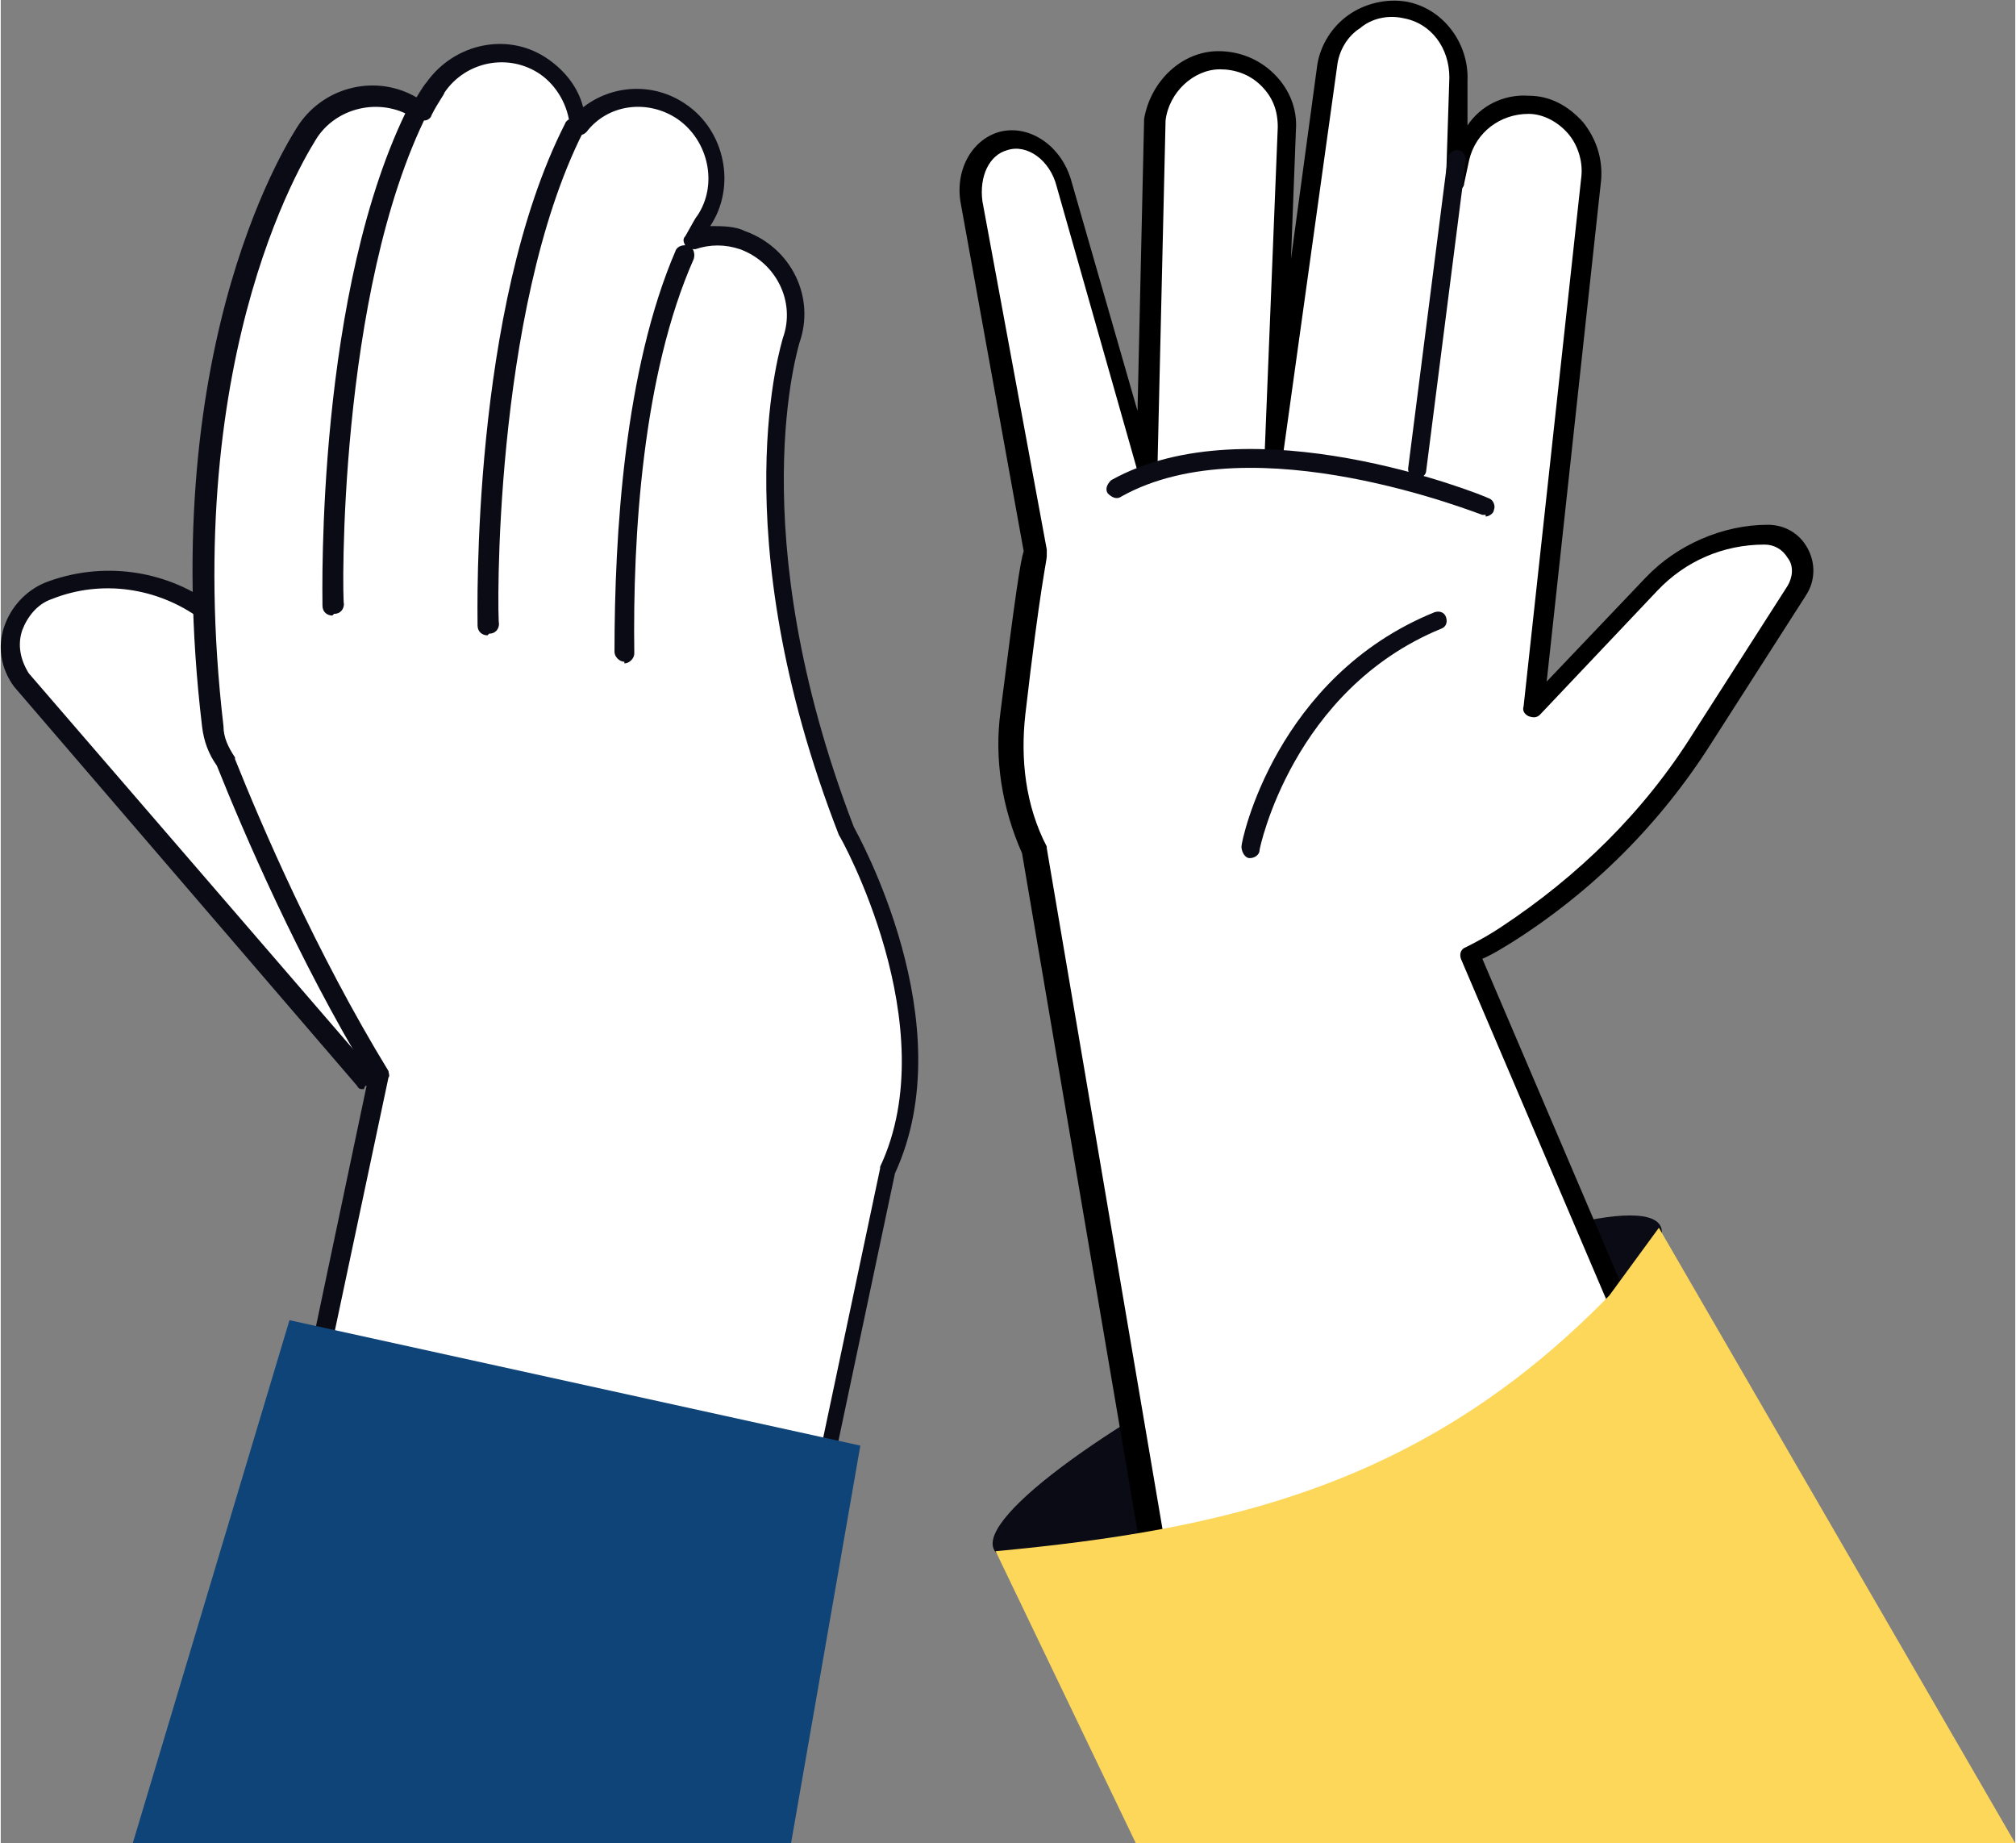
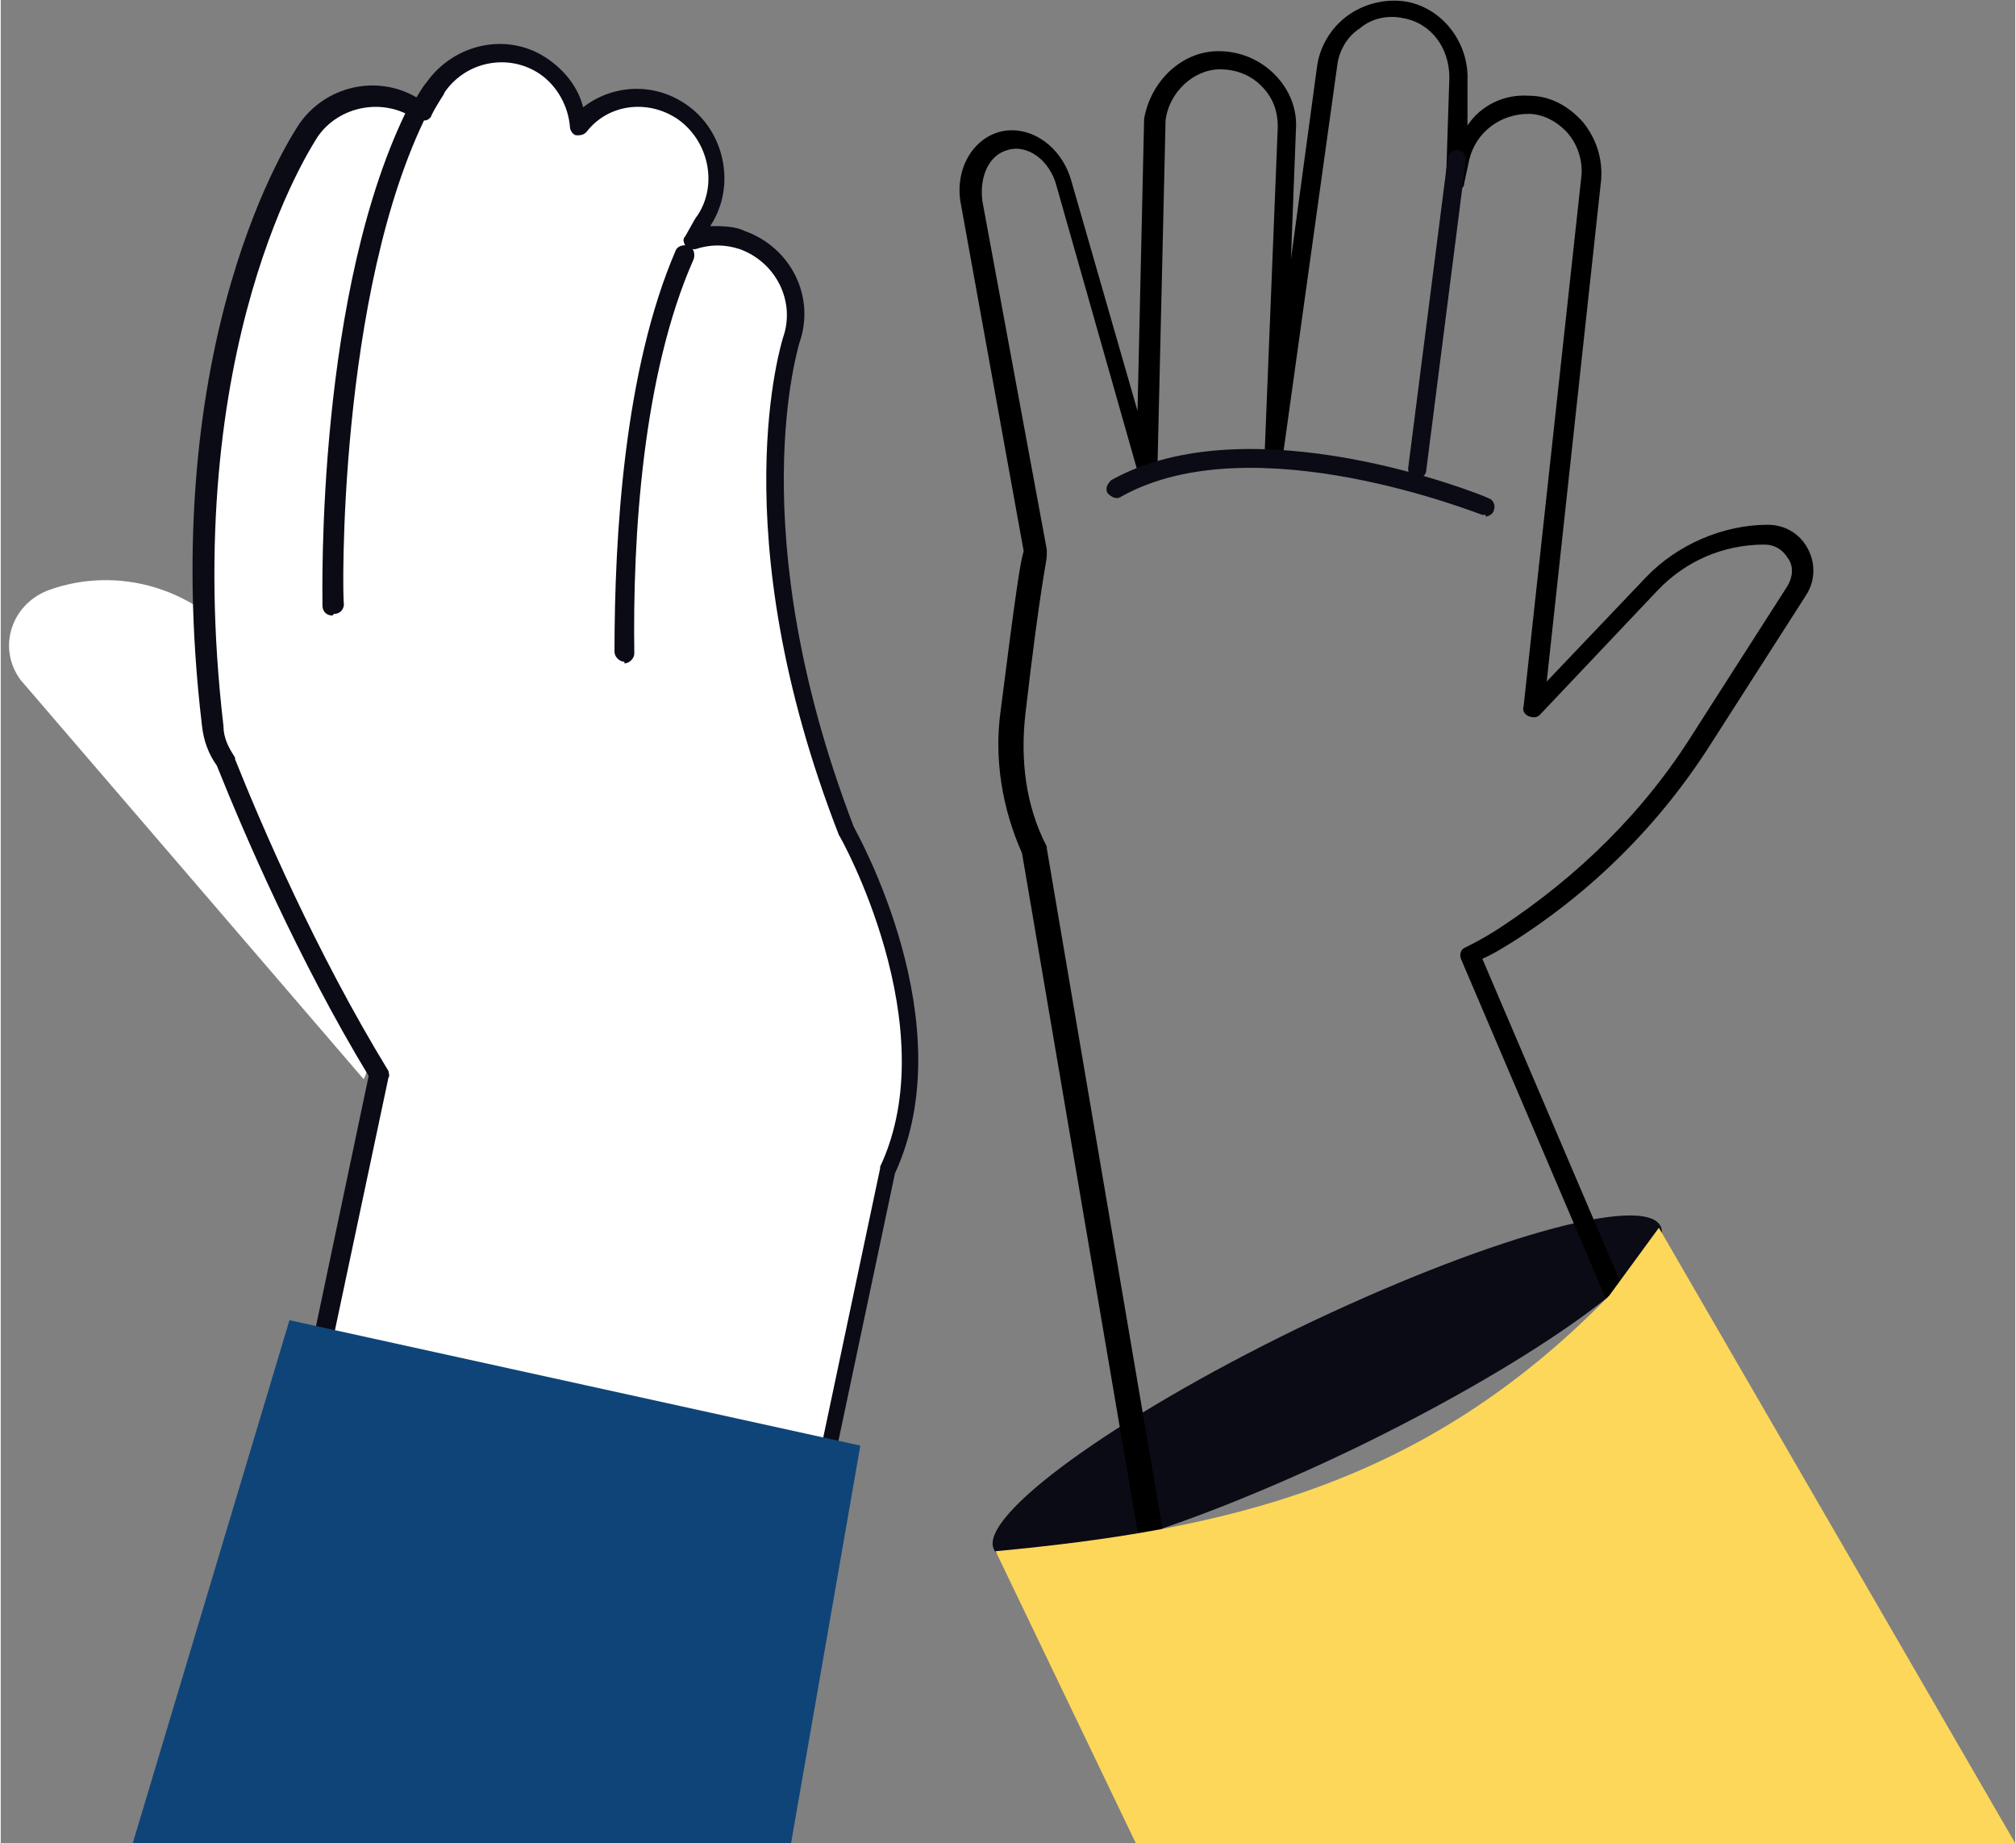
<svg xmlns="http://www.w3.org/2000/svg" id="Layer_1" width="43.1mm" height="39.4mm" version="1.1" viewBox="0 0 122.1 111.7">
  <rect x="0" y="0" width="122.1" height="111.7" fill="#808080" stroke="none" />
  <defs>
    <style>
      .st0 {
        fill: #fff;
      }

      .st1 {
        fill: #0b0b16;
      }

      .st2 {
        fill: #fdd75a;
      }

      .st3 {
        fill: #0f4478;
      }
    </style>
  </defs>
  <g>
    <path class="st0" d="M28.8,49.2l-16.4-12.1c-2.8-2-6.4-2.5-9.6-1.3h0c-2.2.9-3,3.5-1.6,5.4l20.8,24.2" />
-     <path class="st1" d="M22,66c-.2,0-.3,0-.4-.2L.8,41.6c-.8-1.1-1-2.4-.6-3.6.4-1.2,1.3-2.2,2.5-2.7,3.4-1.3,7.2-.8,10.1,1.3l16.4,12.1c.3.2.3.5.1.8-.2.3-.5.3-.8.1l-16.4-12.1c-2.6-1.9-6-2.4-9-1.2-.9.3-1.5,1.1-1.8,1.9-.3.9-.1,1.8.4,2.6l20.8,24.1c.2.2.2.6,0,.8-.1,0-.2.1-.4.1Z" />
  </g>
  <g>
    <path class="st0" d="M14.1,107l8.9-42c-4.4-7.3-7.8-15.2-9.3-18.9-.4-.6-.7-1.3-.8-2.2-2.7-23.3,5.4-35.6,5.8-36.1,1.5-2.2,4.4-2.7,6.6-1.3,0,0,.1,0,.2.1.5-.9.8-1.3.8-1.4,1.5-2.2,4.4-2.7,6.6-1.3,1.3.8,2,2.2,2.1,3.6,1.6-1.8,4.3-2.2,6.3-.9,2.2,1.5,2.8,4.4,1.3,6.7,0,0-.3.4-.6,1.1,1-.3,2-.3,3,0,2.5.9,3.8,3.6,2.9,6.1,0,.1-3.7,11.4,3.3,29.7,0,0,6.7,11.7,2.5,20.6l-8.5,40.2" />
    <path class="st1" d="M45.3,111.7s0,0-.1,0c-.3,0-.5-.4-.4-.7l8.5-40.2s0,0,0-.1c4-8.5-2.4-20-2.5-20.1-7.2-18.5-3.4-30-3.4-30.1.8-2.2-.4-4.6-2.6-5.4-.9-.3-1.8-.3-2.7,0-.2,0-.5,0-.6-.2-.1-.2-.2-.4,0-.6.4-.7.6-1.1.7-1.2,1.3-1.9.7-4.6-1.2-5.9-1.8-1.2-4.2-.9-5.5.8-.2.2-.4.2-.6.2-.2,0-.4-.3-.4-.5-.1-1.3-.8-2.5-1.8-3.2-1.9-1.3-4.5-.8-5.8,1.1,0,.1-.4.6-.8,1.4,0,.1-.2.3-.4.3-.2,0-.3,0-.5-.1,0,0,0,0-.1,0-1.9-1.3-4.6-.8-5.9,1.1-.3.5-8.4,12.6-5.7,35.7,0,.7.3,1.3.7,1.9,0,0,0,0,0,.1,1.6,4,4.9,11.7,9.3,18.9,0,.1.1.3,0,.4l-8.9,42c0,.3-.4.5-.7.4-.3,0-.5-.4-.4-.7l8.8-41.8c-4.3-7.1-7.6-14.8-9.2-18.8-.5-.7-.8-1.5-.9-2.4-2.8-23.5,5.5-35.9,5.9-36.5,1.6-2.3,4.7-3,7.1-1.6.3-.5.5-.8.6-.9,1.7-2.4,5-3.1,7.4-1.4,1,.7,1.8,1.7,2.1,2.9,1.8-1.4,4.3-1.5,6.2-.2,2.4,1.6,3.1,5,1.5,7.4,0,0,0,0,0,0,.7,0,1.5,0,2.1.3,2.8,1,4.3,4,3.3,6.8,0,.1-3.6,11.3,3.3,29.3.2.4,6.7,11.9,2.5,21l-8.5,40.2c0,.3-.3.5-.6.5Z" />
  </g>
  <g>
    <path class="st0" d="M20.1,36.7s-.4-19,5.2-30.1" />
    <path class="st1" d="M20.1,37.3c-.3,0-.6-.2-.6-.6,0-.8-.4-19.2,5.3-30.4.1-.3.5-.4.8-.3.3.1.4.5.3.8-5.5,10.9-5.2,29.7-5.1,29.8,0,.3-.2.6-.6.6,0,0,0,0,0,0Z" />
  </g>
  <g>
-     <path class="st0" d="M29.6,37.9s-.4-19,5.2-30.1" />
-     <path class="st1" d="M29.5,38.5c-.3,0-.6-.2-.6-.6,0-.8-.4-19.2,5.3-30.4.1-.3.5-.4.8-.3.3.1.4.5.3.8-5.5,10.9-5.2,29.7-5.1,29.8,0,.3-.2.6-.6.6,0,0,0,0,0,0Z" />
-   </g>
+     </g>
  <g>
    <path class="st0" d="M37.8,39.5c0-6.5.5-16.8,3.7-24.1" />
    <path class="st1" d="M37.8,40.1c-.3,0-.6-.3-.6-.6,0-7.1.6-17.1,3.7-24.3.1-.3.5-.4.8-.3.3.1.4.5.3.8-3.1,7-3.7,16.8-3.6,23.9,0,.3-.3.6-.6.6h0Z" />
  </g>
  <polygon class="st3" points="8 111.7 17.5 80 52.1 87.6 47.9 111.7 8 111.7" />
  <path class="st1" d="M100.6,74.3c1,2-7.3,8-18.4,13.4-11.2,5.4-21,8.2-22,6.2-1-2,7.3-8,18.4-13.4,11.2-5.4,21-8.2,22-6.2Z" />
  <g>
-     <path class="st0" d="M109.2,105.8l-20.4-47.8c.7-.4,1.5-.8,2.2-1.2,4.8-3.1,8.8-7.2,11.9-11.9l5.7-8.9c.9-1.5,0-3.4-1.8-3.5-2.6,0-5.2,1.1-7,3l-7.1,7.5.8-7.8,2.6-24.3c.2-2.3-1.5-4.3-3.8-4.4-2-.1-3.7,1.4-4.1,3.3l-.3,1.4.2-6.2c0-2-1.3-3.9-3.2-4.2-2.3-.4-4.4,1.1-4.7,3.3l-3.3,23.7.8-19.9c0-2.3-1.8-4.2-4.1-4.1-2,0-3.6,1.6-3.9,3.6l-.5,21.4-5-17.6c-.5-1.9-2.2-3-3.7-2.6-1.4.4-2.2,2-1.9,3.8l3.9,21.1c-.2.2-.8,4.6-1.4,9.8-.4,3,.1,5.8,1.3,8.4l9.3,54.7" />
    <path d="M71.8,106.8c-.3,0-.5-.2-.6-.5l-9.3-54.6c-1.2-2.7-1.7-5.7-1.3-8.6.9-7.1,1.2-9.1,1.4-9.7l-3.8-21c-.4-2,.6-3.9,2.3-4.4,1.8-.5,3.8.8,4.4,3l4,13.9.4-17.7c.4-2.3,2.3-4.1,4.5-4.1,1.3,0,2.5.5,3.4,1.4.9.9,1.4,2.1,1.3,3.4l-.3,7.8,1.6-11.8c.2-1.2.9-2.3,1.9-3,1-.7,2.3-1,3.5-.8,2.2.4,3.8,2.5,3.7,4.8v2.7c.8-1.2,2.2-1.9,3.7-1.8,1.3,0,2.4.6,3.3,1.6.8,1,1.2,2.2,1.1,3.5l-3.3,30.4,6-6.3c1.9-2,4.7-3.2,7.4-3.2,1,0,1.9.5,2.4,1.4.5.9.5,2-.1,2.9l-5.7,8.9c-3.1,4.9-7.2,9-12.1,12.1-.5.3-1.1.7-1.8,1l20.2,47.3c.1.3,0,.6-.3.8-.3.1-.6,0-.8-.3l-20.4-47.8c-.1-.3,0-.6.3-.7.8-.4,1.5-.8,2.1-1.2,4.7-3.1,8.7-7,11.7-11.8l5.7-8.9c.3-.5.4-1.2,0-1.7-.3-.5-.8-.8-1.4-.8,0,0,0,0,0,0-2.5,0-4.8,1-6.5,2.8l-7.1,7.5c-.2.2-.4.2-.7.1-.2-.1-.4-.3-.3-.6l3.5-32.1c.1-.9-.2-1.9-.8-2.6-.6-.7-1.5-1.2-2.4-1.2-1.7,0-3.2,1.1-3.6,2.8l-.3,1.4c0,.3-.3.5-.6.4-.3,0-.5-.3-.5-.6l.2-6.2c0-1.8-1.1-3.3-2.8-3.6-.9-.2-1.9,0-2.6.6-.8.5-1.3,1.4-1.4,2.3l-3.3,23.7c0,.3-.3.5-.6.5-.3,0-.5-.3-.5-.6l.8-19.9c0-1-.3-1.8-1-2.5-.7-.7-1.6-1-2.5-1-1.6,0-3.1,1.4-3.3,3.1l-.5,21.4c0,.3-.2.5-.5.6-.3,0-.5-.1-.6-.4l-5-17.6c-.4-1.6-1.8-2.6-3-2.2-1.1.3-1.7,1.6-1.5,3.1l3.9,21.1c0,.1,0,.3,0,.4,0,.3-.4,1.8-1.3,9.6-.3,2.7,0,5.5,1.3,8,0,0,0,0,0,.1l9.3,54.7c0,.3-.2.6-.5.7,0,0,0,0,0,0Z" />
  </g>
  <g>
    <path class="st1" d="M85.8,29s0,0,0,0c-.3,0-.5-.3-.5-.6l2.4-18.8c0-.3.3-.5.6-.5.3,0,.5.3.5.6l-2.4,18.8c0,.3-.3.5-.6.5Z" />
-     <path class="st1" d="M75.8,52s0,0-.1,0c-.3,0-.5-.4-.5-.7,0-.4,2.1-10.3,11.7-14.2.3-.1.6,0,.7.3.1.3,0,.6-.3.7-9,3.7-11,13.3-11,13.4,0,.3-.3.5-.6.5Z" />
    <path class="st1" d="M90,31.2c0,0-.1,0-.2,0-.1,0-13.9-5.6-21.9-1.1-.3.2-.6,0-.8-.2-.2-.3,0-.6.2-.8,8.4-4.7,22.3.8,22.9,1.1.3.1.4.5.3.7,0,.2-.3.4-.5.4Z" />
  </g>
  <path class="st2" d="M68.8,111.7l-8.5-17.7c13.8-1.3,25.9-3.9,37.2-15.5l3-4.1,21.6,37.3h-53.3Z" />
</svg>